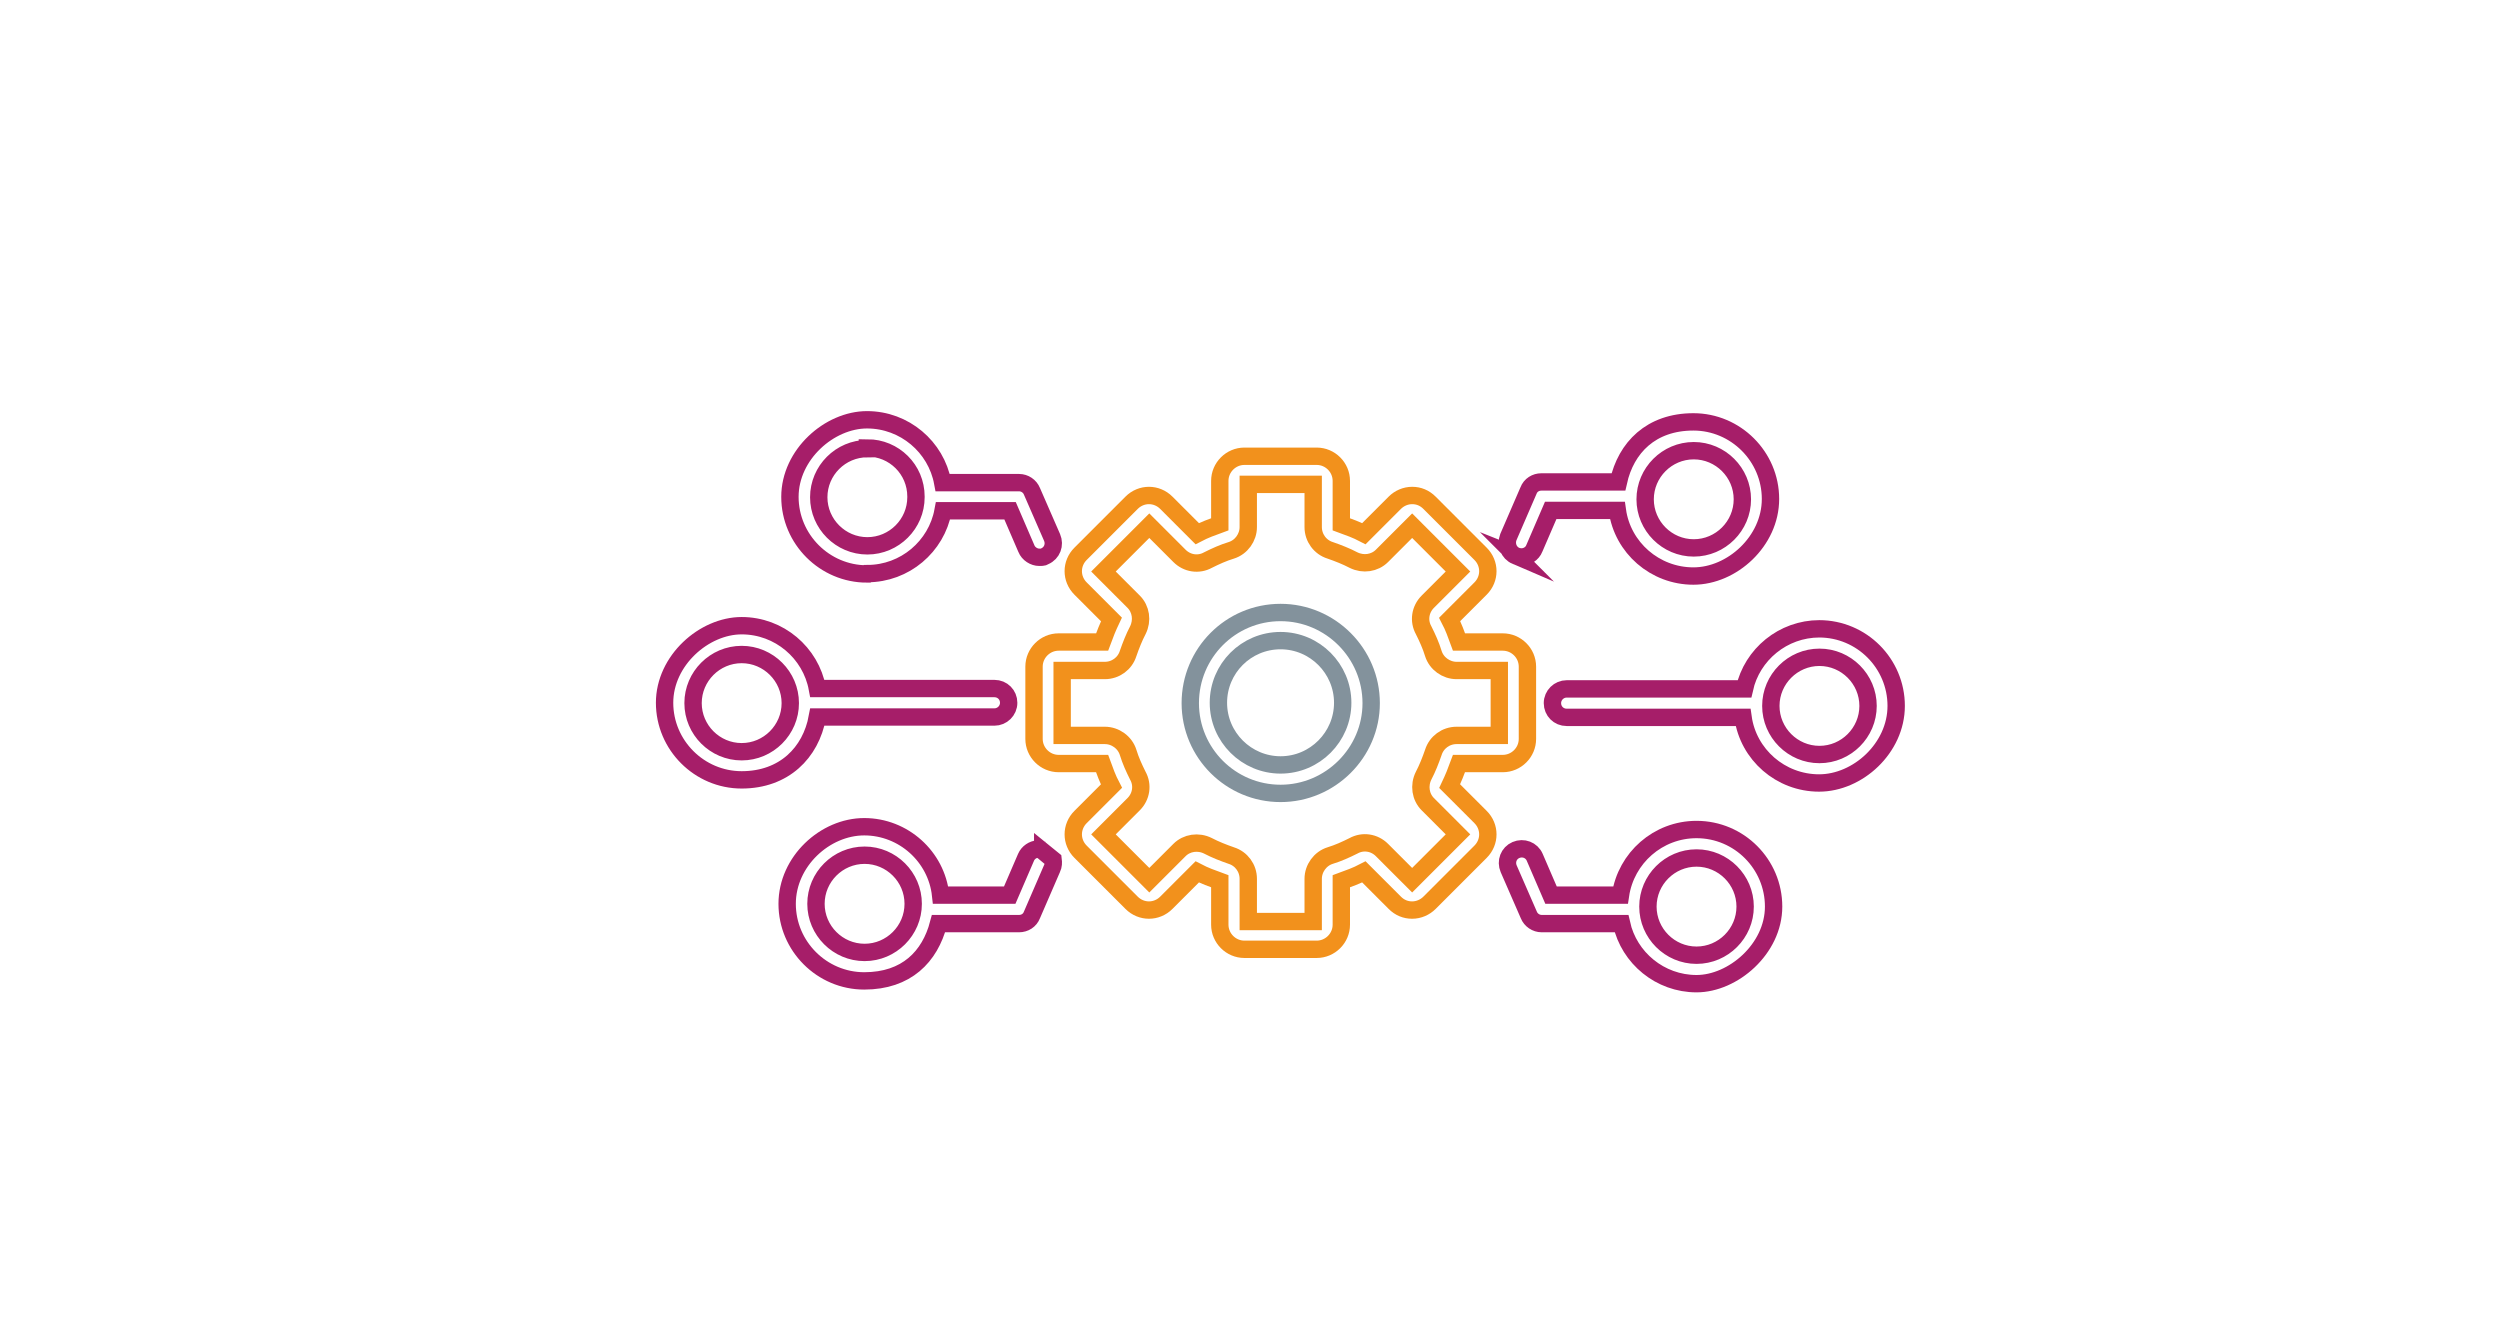
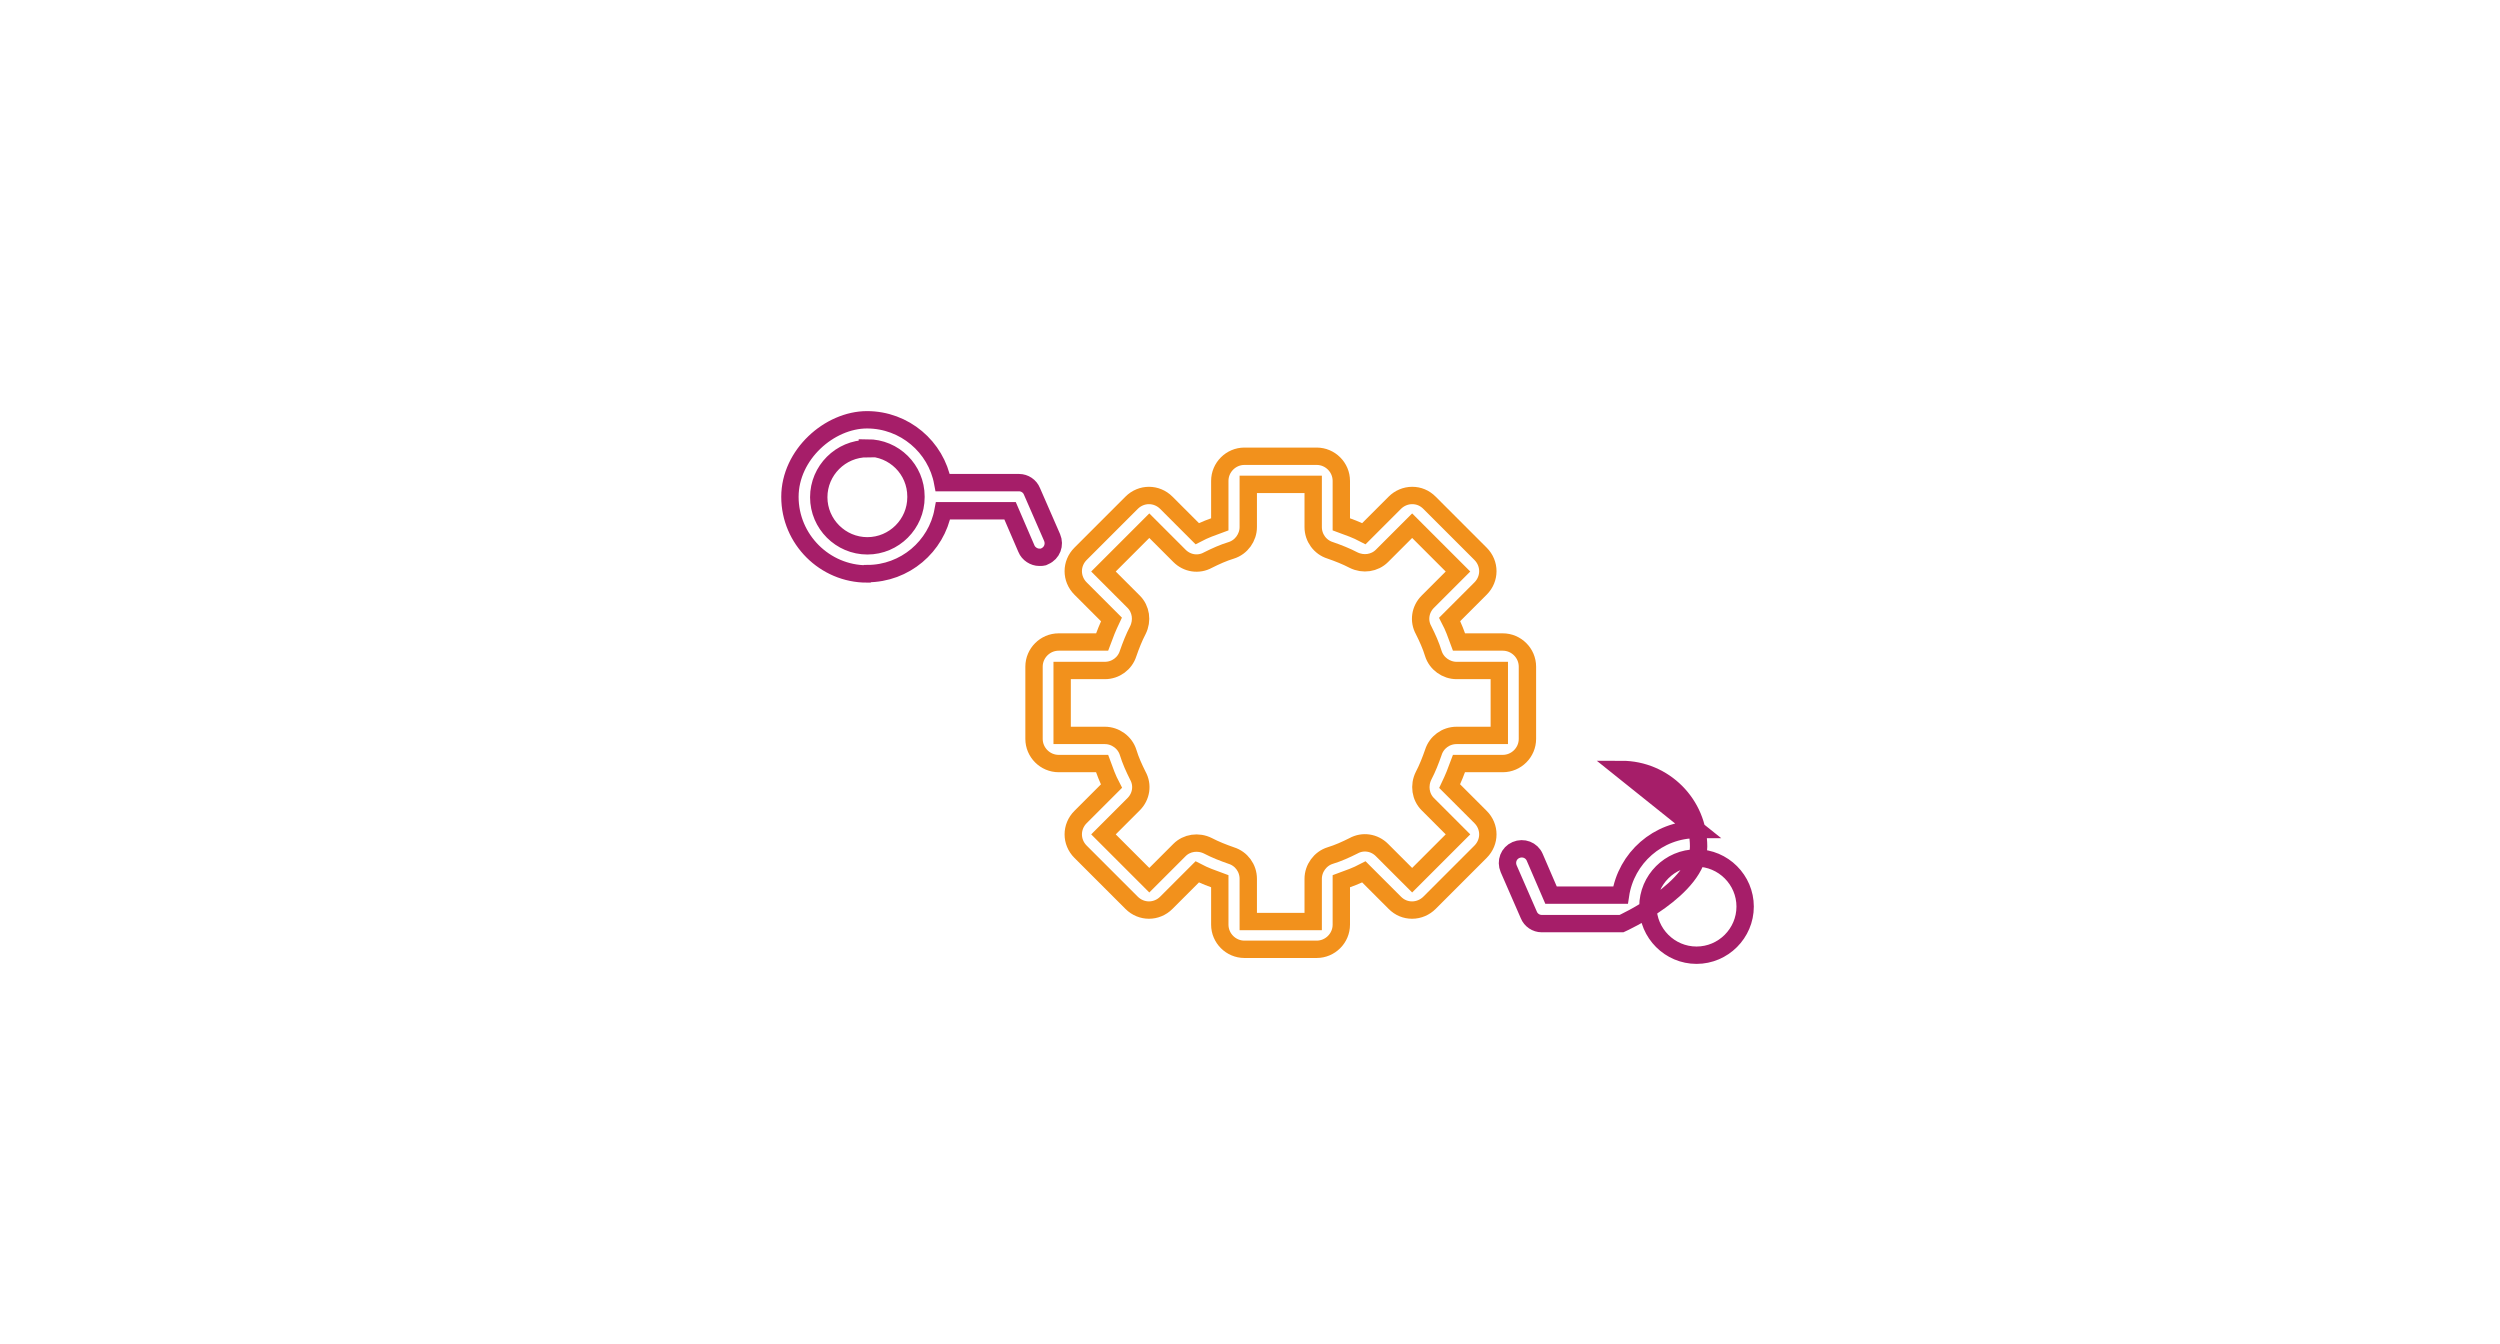
<svg xmlns="http://www.w3.org/2000/svg" version="1.1" viewBox="0 0 720 387.1">
  <defs>
    <style>
      .cls-1 {
        stroke: #83929c;
      }

      .cls-1, .cls-2, .cls-3 {
        fill: none;
        stroke-miterlimit: 10;
        stroke-width: 5px;
      }

      .cls-2 {
        stroke: #a61e69;
      }

      .cls-3 {
        stroke: #f2911c;
      }
    </style>
  </defs>
  <g>
    <g id="Ebene_1">
      <g id="Ebene_1-2" data-name="Ebene_1">
        <path class="cls-3" d="M432.8,219.9c3.9,0,7.1-3.2,7.1-7.1v-20.8c0-3.9-3.2-7.1-7.1-7.1h-12.6c-.8-2.2-1.6-4.4-2.7-6.5l8.9-8.9c2.8-2.8,2.8-7.2,0-10l-14.7-14.7c-1.4-1.4-3.1-2.1-5-2.1s-3.7.8-5,2.1l-8.9,8.9c-2.1-1.1-4.3-1.9-6.5-2.7v-12.5c0-3.9-3.2-7.1-7.1-7.1h-20.8c-3.9,0-7.1,3.2-7.1,7.1v12.5c-2.2.8-4.4,1.6-6.5,2.7l-8.9-8.9c-2.8-2.8-7.2-2.8-10,0l-14.7,14.7c-2.8,2.8-2.8,7.2,0,10l8.9,8.9c-1,2.1-1.9,4.3-2.7,6.5h-12.5c-3.9,0-7.1,3.2-7.1,7.1v20.8c0,3.9,3.2,7.1,7.1,7.1h12.5c.8,2.2,1.6,4.4,2.7,6.5l-8.9,8.9c-2.8,2.8-2.8,7.2,0,10l14.7,14.7c2.8,2.8,7.2,2.8,10,0l8.9-8.9c2.1,1.1,4.3,1.9,6.5,2.7v12.5c0,3.9,3.2,7.1,7.1,7.1h20.8c3.9,0,7.1-3.2,7.1-7.1v-12.5c2.2-.8,4.4-1.6,6.5-2.7l8.9,8.9c1.4,1.4,3.1,2.1,5,2.1s3.7-.8,5-2.1l14.7-14.7c2.8-2.8,2.8-7.2,0-10l-8.9-8.9c1-2.1,1.9-4.3,2.7-6.5h12.6ZM412.8,216.7c-.8,2.3-1.7,4.6-2.8,6.7-1.4,2.8-.9,6.1,1.2,8.2l8.7,8.7-13.2,13.2-8.7-8.7c-2.2-2.2-5.5-2.7-8.2-1.2-2.2,1.1-4.4,2.1-6.7,2.8-2.9.9-4.9,3.7-4.9,6.7v12.3h-18.7v-12.3c0-3.1-2-5.8-4.9-6.7-2.3-.8-4.6-1.7-6.7-2.8-2.8-1.4-6.1-.9-8.2,1.2l-8.7,8.7-13.2-13.2,8.7-8.7c2.2-2.2,2.7-5.5,1.2-8.2-1.1-2.2-2.1-4.4-2.8-6.7-.9-2.9-3.7-4.9-6.7-4.9h-12.3v-18.7h12.3c3.1,0,5.8-2,6.7-4.9.8-2.3,1.7-4.6,2.8-6.7,1.4-2.8.9-6.1-1.2-8.2l-8.7-8.7,13.2-13.2,8.7,8.7c2.2,2.2,5.5,2.7,8.2,1.2,2.2-1.1,4.4-2.1,6.7-2.8,2.9-.9,4.9-3.7,4.9-6.7v-12.3h18.7v12.3c0,3.1,2,5.8,4.9,6.7,2.3.8,4.6,1.7,6.7,2.8,2.8,1.4,6.1.9,8.2-1.2l8.7-8.7,13.2,13.2-8.7,8.7c-2.2,2.2-2.7,5.5-1.2,8.2,1.1,2.2,2.1,4.4,2.8,6.7.9,2.9,3.7,4.9,6.7,4.9h12.3v18.7h-12.3c-3.1,0-5.8,2-6.7,4.9h0Z" />
-         <path class="cls-1" d="M368.8,176.4c-14.4,0-26,11.7-26,26.1s11.7,26,26,26,26.1-11.7,26.1-26-11.7-26.1-26.1-26.1ZM368.8,220.3c-9.8,0-17.9-8-17.9-17.9s8-17.9,17.9-17.9,17.9,8.1,17.9,17.9-8,17.9-17.9,17.9Z" />
        <path class="cls-2" d="M249.8,165.2c10.8,0,19.9-7.8,21.8-18.1h19.3l4.7,10.9c.6,1.5,2.2,2.5,3.7,2.5s1.1-.1,1.6-.3c2.1-.9,3-3.3,2.1-5.4l-5.8-13.3c-.6-1.5-2.1-2.5-3.7-2.5h-22c-1.9-10.3-11-18.1-21.8-18.1s-22.2,10-22.2,22.2,10,22.2,22.2,22.2h0ZM249.8,129c7.7,0,14,6.2,14,14h0v.2c0,7.7-6.3,14-14,14s-14-6.3-14-14,6.3-14,14-14h0Z" />
-         <path class="cls-2" d="M235.4,206.5h51c2.2,0,4.1-1.8,4.1-4.1s-1.8-4.1-4.1-4.1h-51c-1.9-10.3-11-18.1-21.8-18.1s-22.2,10-22.2,22.2,10,22.2,22.2,22.2,19.9-7.8,21.8-18.1h0ZM213.6,216.5c-7.7,0-14-6.3-14-14s6.3-14,14-14,14,6.3,14,14-6.3,14-14,14Z" />
-         <path class="cls-2" d="M524,181.1c-10.5,0-19.4,7.4-21.6,17.3-.2,0-.4,0-.6,0h-50.6c-2.2,0-4.1,1.8-4.1,4.1s1.8,4.1,4.1,4.1h50.8c1.5,10.7,10.8,18.9,21.9,18.9s22.2-10,22.2-22.2-9.9-22.2-22.2-22.2h0ZM524,217.3c-7.7,0-14-6.3-14-14s6.3-14,14-14,14,6.3,14,14-6.3,14-14,14Z" />
-         <path class="cls-2" d="M488.6,238.9c-11.1,0-20.3,8.2-21.9,18.9h-20l-4.7-10.9c-.9-2.1-3.3-3-5.4-2.1s-3,3.3-2.1,5.4l5.8,13.3c.6,1.5,2.1,2.5,3.7,2.5h23c2.2,9.9,11.1,17.3,21.6,17.3s22.2-10,22.2-22.2-9.9-22.2-22.2-22.2h0ZM488.6,275.1c-7.7,0-14-6.3-14-14s6.3-14,14-14,14,6.3,14,14-6.3,14-14,14h0Z" />
-         <path class="cls-2" d="M300.3,245.1c0,0-.2-.1-.3-.2-.2,0-.3-.1-.5-.2-.2,0-.4-.1-.6-.2-1.4.1-2.8,1-3.4,2.4l-4.7,10.9h-19.9c-1.2-11.1-10.7-19.7-22-19.7s-22.2,10-22.2,22.2,10,22.2,22.2,22.2,18.9-7,21.4-16.5h23.2c1.6,0,3.1-.9,3.7-2.5l5.8-13.4c.4-.8.4-1.7.3-2.5-1-.8-2-1.7-3-2.5ZM249,274.3c-7.7,0-14-6.3-14-14s6.3-14,14-14,14,6.3,14,14-6.3,14-14,14Z" />
-         <path class="cls-2" d="M436.6,160.1c.5.2,1.1.3,1.6.3,1.5,0,3.1-.9,3.7-2.5l4.7-10.9h19.2c1.5,10.7,10.8,18.9,21.9,18.9s22.2-10,22.2-22.2-10-22.2-22.2-22.2-19.4,7.4-21.6,17.3h-22.2c-1.6,0-3.1.9-3.7,2.5l-5.8,13.4c-.8,2.1.1,4.5,2.2,5.4h0ZM487.8,129.8c7.7,0,14,6.3,14,14s-6.3,14-14,14-14-6.3-14-14,6.3-14,14-14Z" />
+         <path class="cls-2" d="M488.6,238.9c-11.1,0-20.3,8.2-21.9,18.9h-20l-4.7-10.9c-.9-2.1-3.3-3-5.4-2.1s-3,3.3-2.1,5.4l5.8,13.3c.6,1.5,2.1,2.5,3.7,2.5h23s22.2-10,22.2-22.2-9.9-22.2-22.2-22.2h0ZM488.6,275.1c-7.7,0-14-6.3-14-14s6.3-14,14-14,14,6.3,14,14-6.3,14-14,14h0Z" />
      </g>
    </g>
  </g>
</svg>